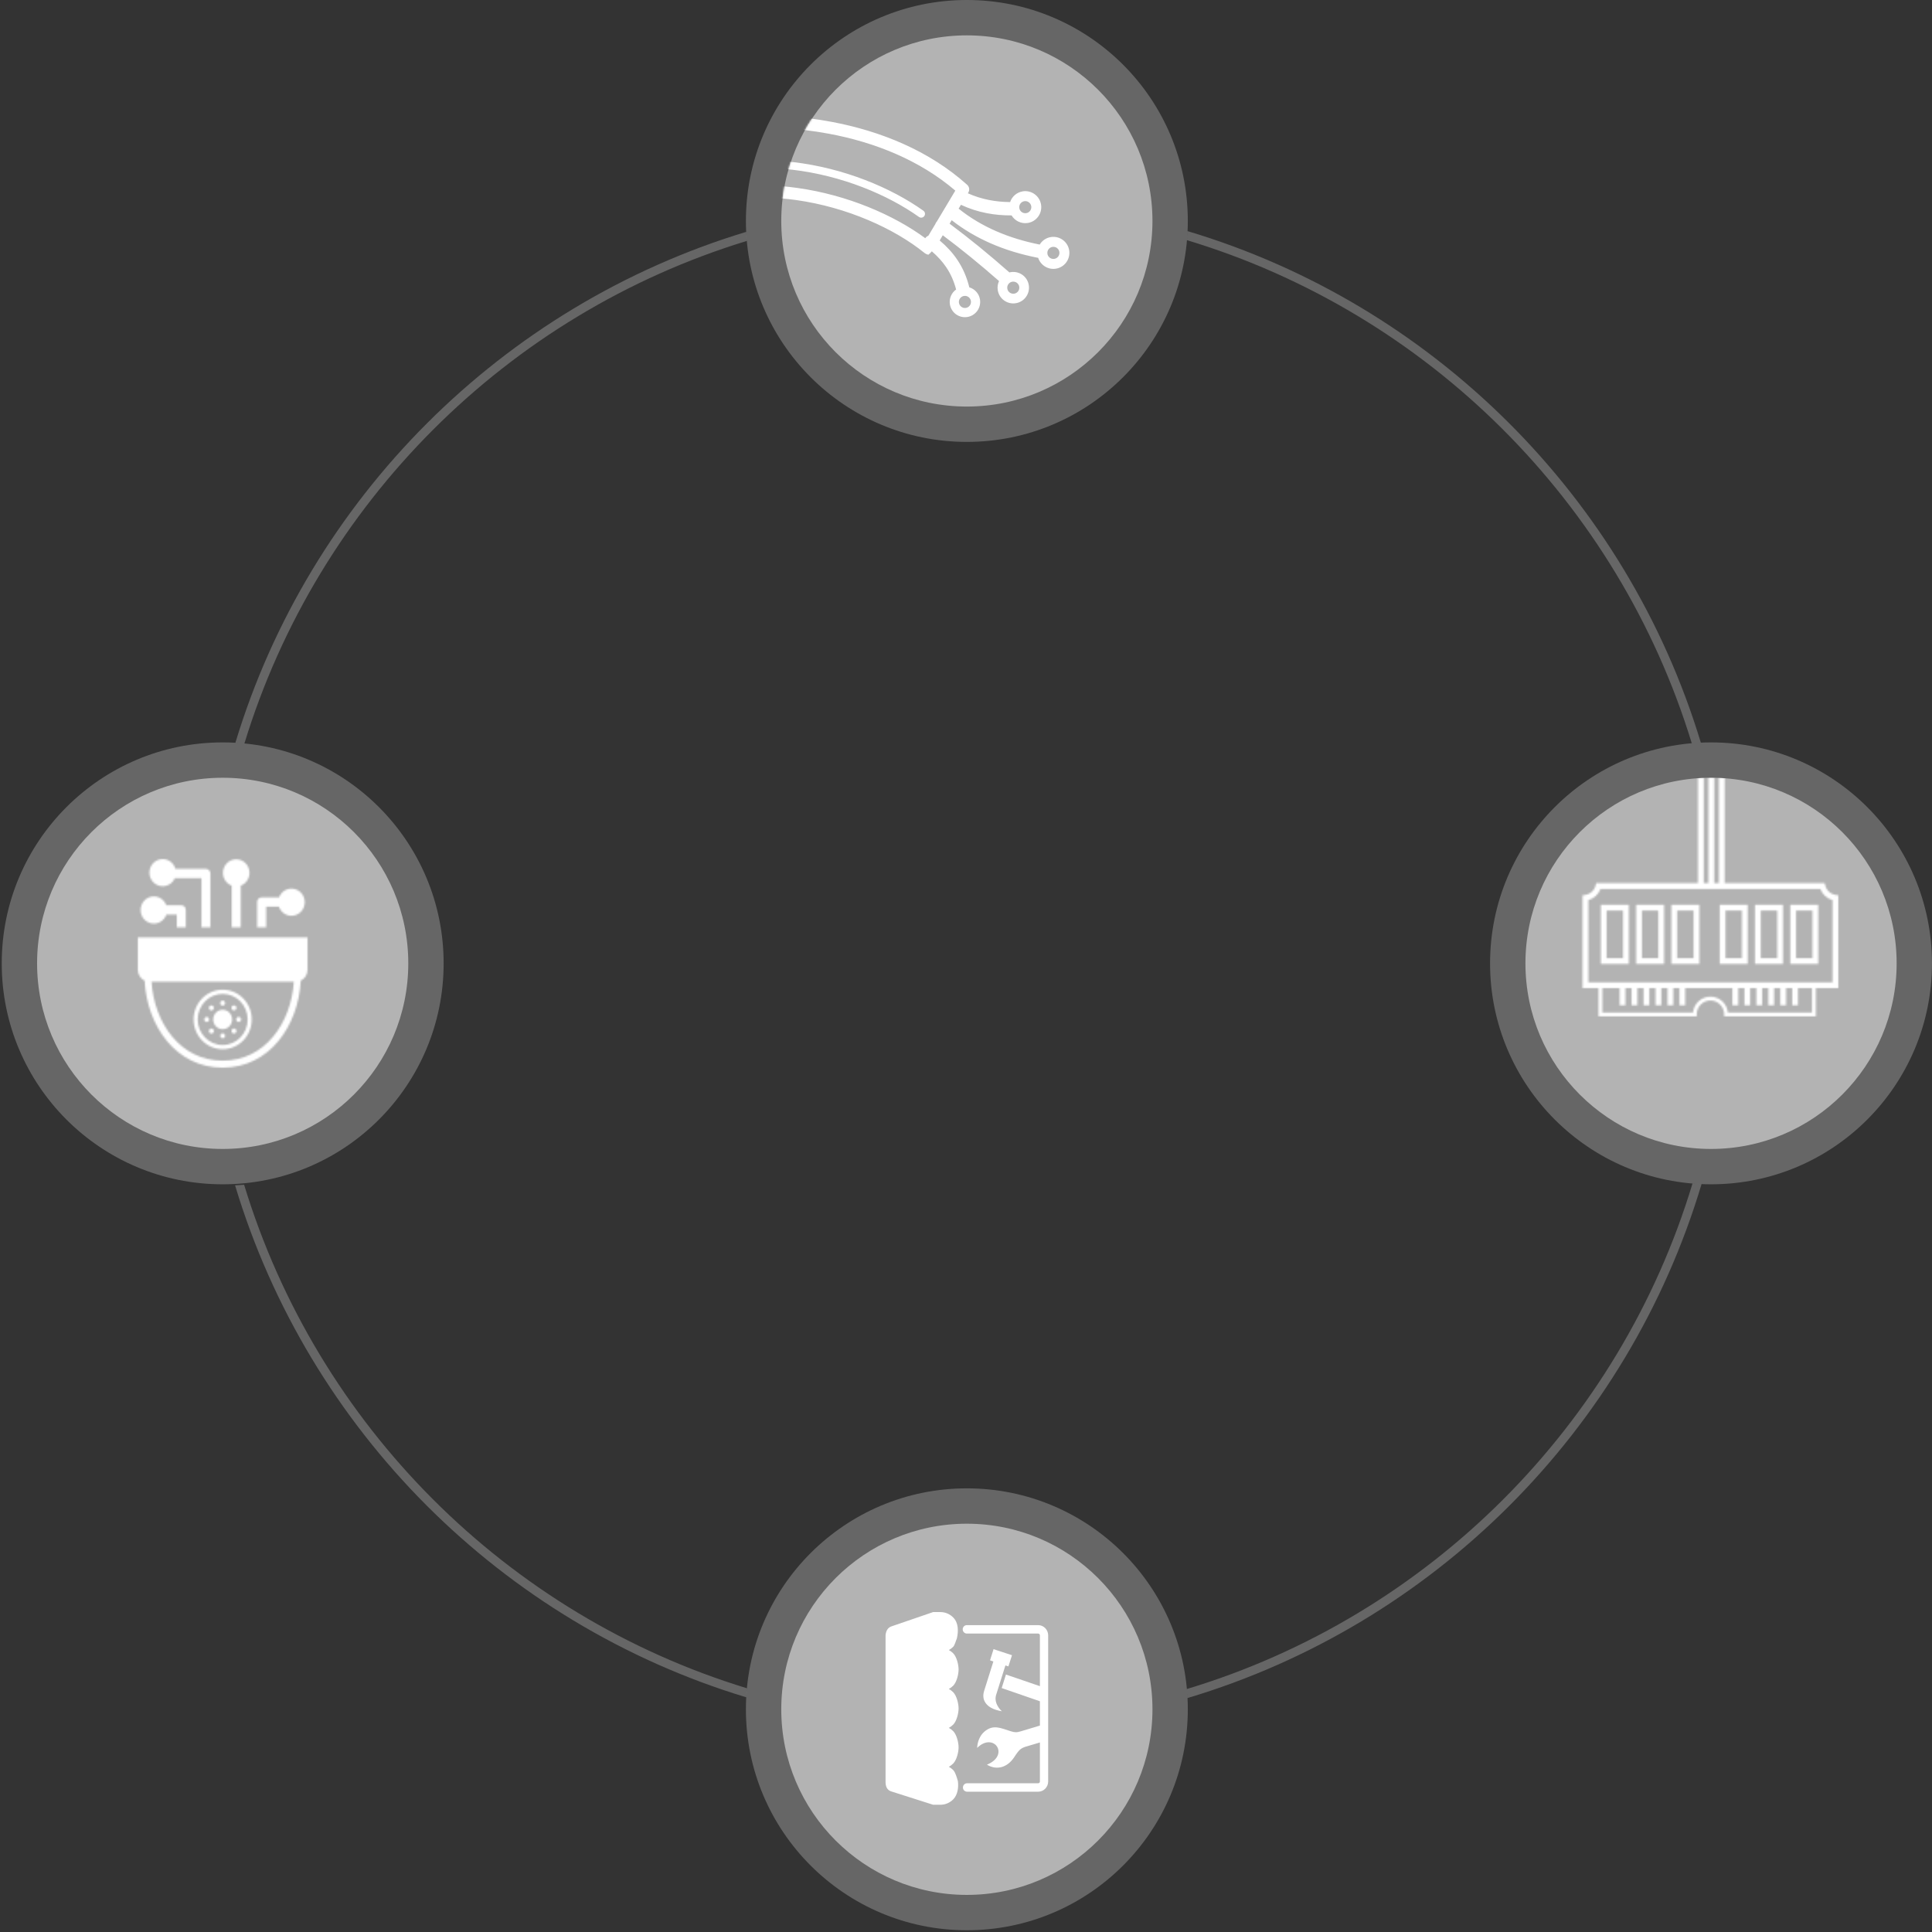
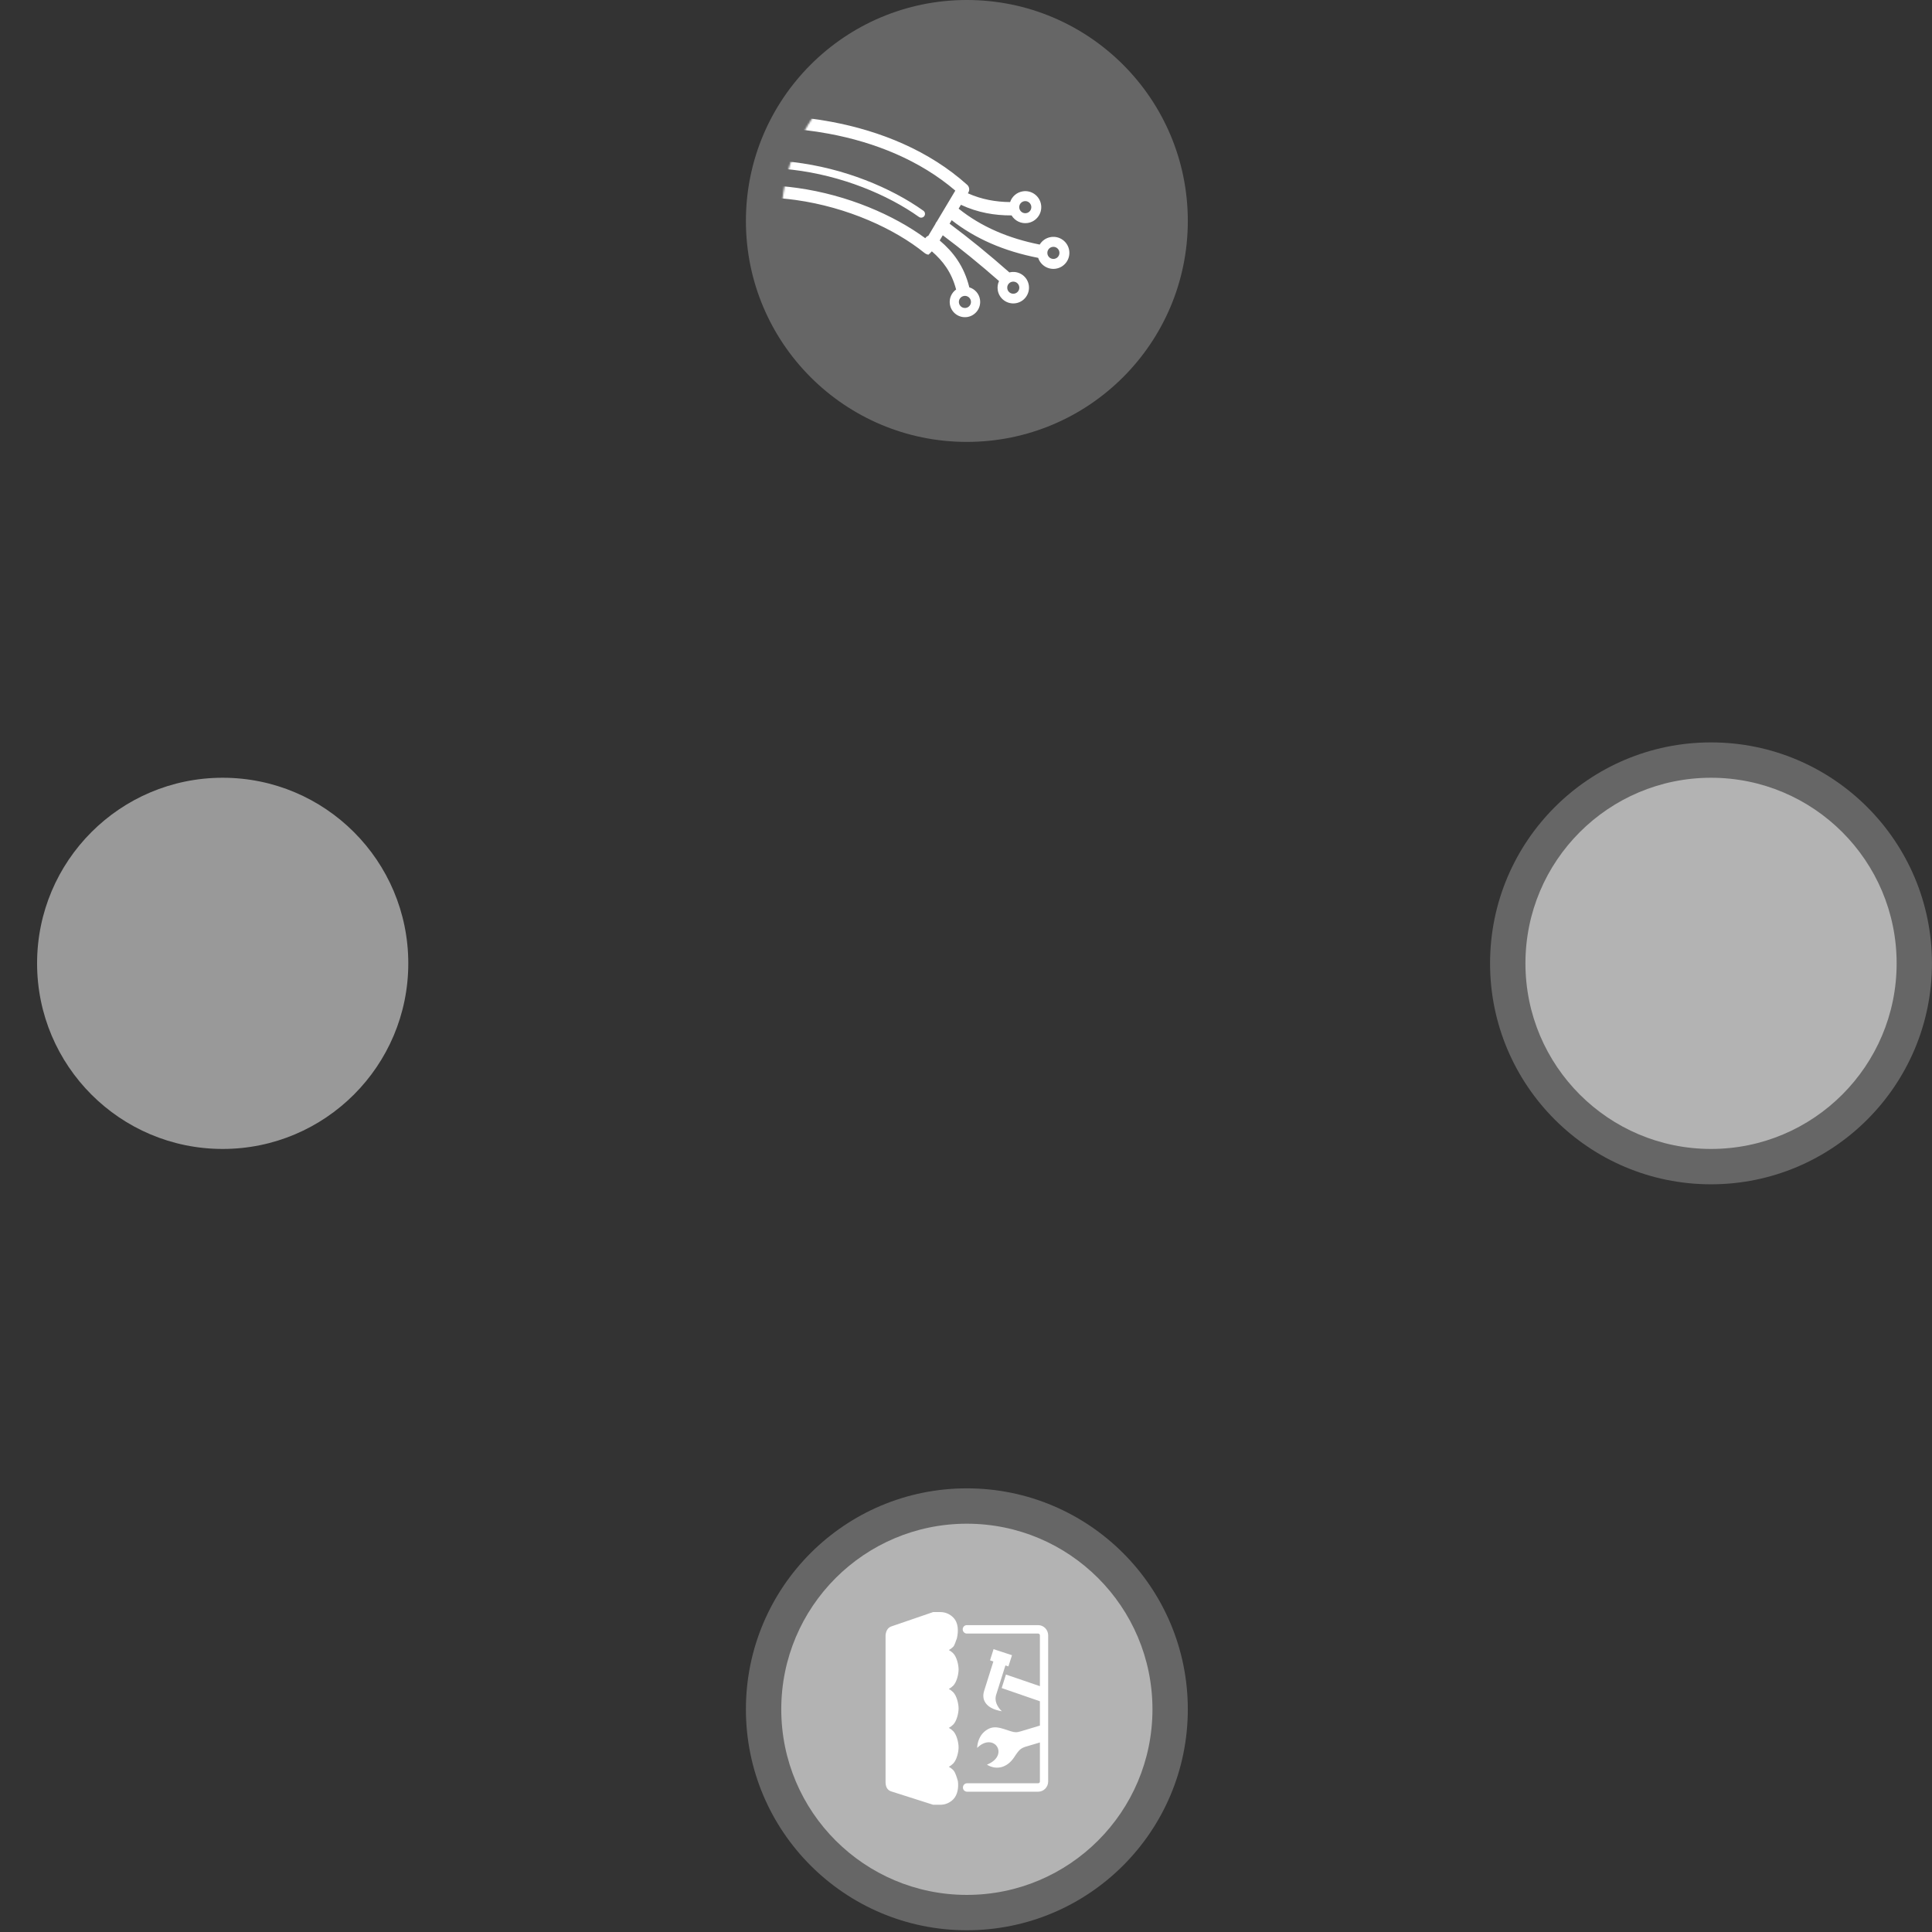
<svg xmlns="http://www.w3.org/2000/svg" width="1093" height="1093" viewBox="0 0 1093 1093" fill="none">
  <rect x="0" y="0" width="1093" height="1093" fill="#333333" stroke="none" />
  <circle cx="546.986" cy="124.999" r="125" fill="white" fill-opacity="0.25" />
-   <circle cx="546.986" cy="125.003" r="105" transform="rotate(-180 546.986 125.003)" fill="white" fill-opacity="0.5" />
  <mask id="mask0_107_1370" style="mask-type:alpha" maskUnits="userSpaceOnUse" x="441" y="20" width="211" height="211">
    <circle cx="546.986" cy="125.003" r="105" transform="rotate(-180 546.986 125.003)" fill="white" />
  </mask>
  <g mask="url(#mask0_107_1370)">
    <path fill-rule="evenodd" clip-rule="evenodd" d="M554.423 169.523C555.126 174.238 551.889 178.635 547.18 179.352C542.471 180.056 538.08 176.815 537.377 172.1C536.873 168.779 538.346 165.604 540.906 163.785C539.672 159.043 537.815 154.898 535.308 151.179C533.119 147.925 530.413 144.976 527.176 142.187C526.592 142.837 525.956 143.475 525.279 144.073C524.55 144.06 523.502 143.515 522.905 143.01C506.098 129.435 479.408 117.215 450.158 113.137C447.452 112.765 444.732 112.459 442 112.22L442 105.313C445.051 105.566 448.075 105.898 451.086 106.323C479.554 110.308 505.739 121.704 523.462 134.761L523.595 134.575C524.032 134.004 524.589 133.593 525.213 133.353L529.153 126.752C529.272 126.393 529.458 126.035 529.683 125.716C529.776 125.583 529.882 125.463 529.988 125.357L540.455 107.837C520.384 90.662 494.941 80.487 468.915 75.652C459.934 73.979 450.901 72.929 441.986 72.451L441.986 65.557C451.312 66.049 460.77 67.125 470.162 68.878C498.205 74.098 525.651 85.282 547.034 104.436C548.348 105.512 548.719 107.399 547.83 108.886L547.552 109.351C551.412 111.091 555.405 112.327 559.49 113.137C563.404 113.907 567.397 114.292 571.456 114.319C572.504 111.198 575.21 108.767 578.685 108.235C583.62 107.492 588.236 110.892 588.979 115.847C589.722 120.788 586.326 125.41 581.378 126.154C577.651 126.712 574.109 124.906 572.278 121.864C567.41 121.89 562.661 121.479 558.045 120.562C553.123 119.592 548.321 118.052 543.638 115.86L542.325 118.038C548.719 123.165 555.816 127.403 563.55 130.777C571.151 134.097 579.375 136.608 588.197 138.361C589.536 136.143 591.818 134.509 594.59 134.097C599.525 133.353 604.142 136.754 604.884 141.708C605.627 146.65 602.231 151.272 597.283 152.016C592.853 152.68 588.687 150.01 587.334 145.879C577.744 144.006 568.789 141.31 560.538 137.697C552.486 134.177 545.084 129.82 538.399 124.573L537.709 125.729L537.218 126.553C542.816 130.723 548.321 135.027 553.733 139.424C559.597 144.206 565.367 149.107 571.045 154.115C571.336 154.048 571.615 153.982 571.92 153.942C576.775 153.211 581.312 156.559 582.042 161.42C582.771 166.282 579.428 170.825 574.573 171.555C569.718 172.286 565.181 168.938 564.452 164.077C564.186 162.284 564.465 160.53 565.181 159.003C559.928 154.38 554.529 149.811 548.984 145.295C543.917 141.164 538.704 137.099 533.358 133.101L532.403 134.708L531.607 136.037C535.573 139.384 538.889 142.957 541.569 146.955C544.66 151.551 546.915 156.665 548.374 162.563C551.465 163.466 553.919 166.109 554.423 169.523ZM441.986 91.074C444.241 91.246 446.483 91.459 448.712 91.711C477.458 95.072 504.148 106.216 522.401 119.22C523.356 119.911 523.595 121.253 522.905 122.236C522.215 123.192 520.875 123.431 519.894 122.74C502.158 110.108 476.198 99.296 448.221 96.015C446.152 95.776 444.082 95.577 442 95.417L442 91.074L441.986 91.074ZM549.276 170.307C549.555 172.18 548.268 173.92 546.398 174.199C544.527 174.477 542.789 173.189 542.511 171.316C542.232 169.443 543.519 167.703 545.389 167.424C547.26 167.145 548.998 168.434 549.276 170.307ZM599.326 142.559C599.605 144.431 598.318 146.172 596.448 146.45C594.577 146.729 592.839 145.441 592.561 143.568C592.282 141.695 593.569 139.955 595.439 139.676C597.297 139.397 599.048 140.686 599.326 142.559ZM583.421 116.697C583.7 118.57 582.413 120.31 580.543 120.589C578.672 120.867 576.934 119.579 576.656 117.706C576.377 115.833 577.664 114.093 579.534 113.814C581.392 113.535 583.129 114.824 583.421 116.697ZM576.629 162.244C576.908 164.117 575.621 165.857 573.751 166.136C571.88 166.415 570.143 165.126 569.864 163.253C569.585 161.38 570.872 159.64 572.743 159.361C574.613 159.083 576.351 160.371 576.629 162.244Z" fill="white" />
  </g>
  <circle cx="967.982" cy="545" r="125" fill="white" fill-opacity="0.25" />
  <circle cx="967.994" cy="545.001" r="105" transform="rotate(-90 967.994 545.001)" fill="white" fill-opacity="0.5" />
  <mask id="mask1_107_1370" style="mask-type:alpha" maskUnits="userSpaceOnUse" x="895" y="440" width="145" height="136">
-     <path d="M975.399 573.817C975.399 569.509 971.934 566.019 967.657 566.018C963.382 566.018 959.925 569.508 959.925 573.817L959.925 575.002L904.323 575.002L904.323 559.02L895.317 559.02L895.317 506.491L896.73 506.297C899.651 505.896 902.024 503.706 902.715 500.866L903.02 499.613L960.589 499.613L960.589 440.002L963.856 440.002L963.856 499.613L966.513 499.613L966.513 440.002L969.78 440.002L969.78 499.613L972.437 499.613L972.437 440.002L975.704 440.002L975.704 499.613L1032.29 499.613L1032.6 500.866C1033.29 503.706 1035.66 505.896 1038.58 506.297L1040 506.491L1040 559.02L1027.3 559.02L1027.3 575.002L975.399 575.002L975.399 573.817ZM1036.73 509.26C1033.55 508.357 1030.99 505.975 1029.82 502.904L905.496 502.904C904.325 505.975 901.763 508.357 898.584 509.26L898.584 555.73L1036.73 555.73L1036.73 509.26ZM1012.83 511.854L1028.65 511.854L1028.65 545.343L1012.83 545.343L1012.83 511.854ZM992.866 511.854L1008.7 511.854L1008.7 545.343L992.866 545.343L992.866 511.854ZM972.916 511.854L988.739 511.854L988.739 545.343L972.916 545.343L972.916 511.854ZM945.562 511.854L961.396 511.854L961.396 545.343L945.562 545.343L945.562 511.854ZM925.612 511.854L941.435 511.854L941.435 545.343L925.612 545.343L925.612 511.854ZM905.651 511.854L921.474 511.854L921.474 545.343L905.651 545.342L905.651 511.854ZM1025.38 515.145L1016.09 515.145L1016.09 542.052L1025.38 542.052L1025.38 515.145ZM1005.43 515.145L996.133 515.145L996.133 542.052L1005.43 542.052L1005.43 515.145ZM985.472 515.145L976.184 515.145L976.184 542.052L985.472 542.052L985.472 515.145ZM958.129 515.145L948.829 515.145L948.829 542.052L958.129 542.052L958.129 515.145ZM938.168 515.145L928.879 515.145L928.879 542.052L938.168 542.052L938.168 515.145ZM918.207 515.145L908.918 515.145L908.918 542.052L918.207 542.052L918.207 515.145ZM1025.12 559.02L1017.2 559.02L1017.2 568.75L1013.94 568.75L1013.94 559.02L1010.44 559.02L1010.44 568.75L1007.18 568.75L1007.18 559.02L1003.67 559.02L1003.67 568.75L1000.4 568.75L1000.4 559.02L996.906 559.02L996.906 568.75L993.639 568.75L993.639 559.02L990.143 559.02L990.143 568.75L986.876 568.75L986.876 559.02L983.37 559.02L983.37 568.75L980.103 568.75L980.103 559.02L953.391 559.02L953.391 568.75L950.124 568.75L950.124 559.02L946.618 559.02L946.618 568.75L943.351 568.75L943.351 559.02L939.856 559.02L939.856 568.75L936.589 568.75L936.589 559.02L933.093 559.02L933.093 568.75L929.826 568.75L929.826 559.02L926.32 559.02L926.32 568.75L923.053 568.75L923.053 559.02L919.558 559.02L919.558 568.75L916.291 568.75L916.291 559.02L906.501 559.02L906.501 572.808L957.797 572.808C958.298 567.764 962.514 563.825 967.657 563.825C972.799 563.825 977.025 567.763 977.527 572.808L1025.12 572.808L1025.12 559.02Z" fill="white" />
-   </mask>
+     </mask>
  <g mask="url(#mask1_107_1370)">
    <circle cx="967.996" cy="545.001" r="105" transform="rotate(-90 967.996 545.001)" fill="white" />
  </g>
-   <circle cx="125.982" cy="545" r="125" fill="white" fill-opacity="0.25" />
  <circle cx="125.982" cy="545" r="105" transform="rotate(90 125.982 545)" fill="white" fill-opacity="0.5" />
  <mask id="path-11-inside-1_107_1370" fill="white">
    <path d="M157.82 512.923H150.593V524.628H145.453V510.307C145.453 509.585 145.741 508.928 146.206 508.455C146.67 507.977 147.307 507.685 148.015 507.685H157.895C158.969 504.785 161.707 502.722 164.917 502.722C169.063 502.722 172.423 506.164 172.423 510.409C172.423 514.654 169.063 518.095 164.917 518.095C161.631 518.095 158.837 515.934 157.82 512.923ZM118.602 569.201C119.145 568.643 120.031 568.643 120.576 569.201C121.122 569.757 121.122 570.664 120.576 571.222C120.031 571.78 119.145 571.78 118.602 571.222C118.057 570.664 118.057 569.757 118.602 569.201ZM115.553 576.752C115.553 575.963 116.18 575.321 116.95 575.321C117.721 575.321 118.345 575.963 118.345 576.752C118.345 577.541 117.721 578.18 116.95 578.18C116.18 578.18 115.553 577.541 115.553 576.752ZM118.616 584.295C118.07 583.739 118.07 582.832 118.616 582.274C118.878 582.007 119.233 581.857 119.603 581.857C119.973 581.857 120.328 582.007 120.59 582.274C121.135 582.832 121.135 583.739 120.59 584.295C120.46 584.428 120.306 584.533 120.137 584.605C119.968 584.677 119.786 584.714 119.603 584.714C119.419 584.714 119.238 584.677 119.068 584.605C118.899 584.533 118.745 584.428 118.616 584.295ZM125.991 587.416C125.221 587.416 124.597 586.775 124.597 585.986C124.597 585.197 125.221 584.558 125.991 584.558C126.762 584.558 127.389 585.197 127.389 585.986C127.389 586.775 126.762 587.416 125.991 587.416ZM133.363 584.281C132.817 584.839 131.932 584.839 131.389 584.281C130.843 583.725 130.843 582.819 131.389 582.26C131.932 581.702 132.817 581.702 133.363 582.26C133.906 582.819 133.906 583.725 133.363 584.281ZM136.409 576.731C136.409 576.919 136.373 577.104 136.303 577.278C136.233 577.451 136.13 577.609 136 577.741C135.87 577.874 135.716 577.979 135.547 578.051C135.377 578.122 135.196 578.159 135.012 578.159C134.242 578.159 133.617 577.52 133.617 576.731C133.617 575.942 134.242 575.303 135.012 575.303C135.785 575.303 136.409 575.942 136.409 576.731ZM133.347 569.185C133.609 569.454 133.756 569.817 133.756 570.197C133.756 570.576 133.609 570.94 133.347 571.208C132.804 571.764 131.918 571.764 131.373 571.208C131.112 570.939 130.966 570.576 130.966 570.197C130.966 569.818 131.112 569.454 131.373 569.185C131.918 568.629 132.804 568.629 133.347 569.185ZM125.971 566.066C126.742 566.066 127.368 566.708 127.368 567.497C127.368 568.285 126.742 568.924 125.971 568.924C125.2 568.924 124.576 568.285 124.576 567.497C124.576 566.708 125.2 566.066 125.971 566.066ZM125.971 571.261C128.935 571.261 131.335 573.72 131.335 576.752C131.335 579.785 128.935 582.244 125.971 582.244C123.01 582.244 120.608 579.785 120.608 576.752C120.608 573.72 123.01 571.261 125.971 571.261ZM125.982 559.907C130.523 559.907 134.636 561.792 137.611 564.837C140.585 567.882 142.426 572.092 142.426 576.74C142.426 581.391 140.585 585.598 137.611 588.643C134.636 591.691 130.523 593.575 125.982 593.575C121.442 593.575 117.329 591.691 114.354 588.643C111.38 585.598 109.538 581.391 109.538 576.74C109.538 572.092 111.38 567.882 114.354 564.837C117.329 561.792 121.442 559.907 125.982 559.907ZM135.97 566.516C133.415 563.9 129.883 562.281 125.982 562.281C122.082 562.281 118.55 563.9 115.995 566.516C113.439 569.132 111.857 572.747 111.857 576.74C111.857 580.733 113.439 584.35 115.995 586.964C118.55 589.58 122.082 591.199 125.982 591.199C129.883 591.199 133.415 589.58 135.97 586.964C138.526 584.35 140.107 580.733 140.107 576.74C140.107 572.747 138.526 569.132 135.97 566.516ZM170.147 554.786C169.491 567.531 165.049 579.956 157.369 589.121C149.825 598.129 139.19 604 125.982 604C112.775 604 102.14 598.129 94.593 589.121C86.915 579.956 82.474 567.533 81.818 554.788C79.56 553.72 77.982 551.376 77.982 548.675V530.331H173.982V548.67C173.982 551.374 172.405 553.718 170.147 554.786ZM154.449 586.563C161.403 578.26 165.498 567.021 166.248 555.404H85.714C86.467 567.021 90.562 578.26 97.516 586.563C104.358 594.731 114.003 600.055 125.982 600.055C137.962 600.055 147.607 594.731 154.449 586.563ZM105.131 514.76V524.628H99.997V517.38H94.131C93.104 520.372 90.32 522.518 87.048 522.518C82.902 522.518 79.54 519.073 79.54 514.831C79.54 510.587 82.902 507.142 87.048 507.142C90.269 507.142 93.013 509.219 94.082 512.134H102.568C103.276 512.134 103.914 512.427 104.378 512.903C104.617 513.146 104.806 513.436 104.935 513.754C105.064 514.073 105.131 514.415 105.131 514.76ZM92.049 486C87.902 486 84.54 489.44 84.54 493.687C84.54 497.931 87.902 501.371 92.049 501.371C95.118 501.371 97.757 499.486 98.922 496.787H113.937V524.628H119.064V494.171C119.064 493.449 118.776 492.791 118.311 492.316C117.847 491.841 117.207 491.548 116.502 491.548H99.262C98.359 488.342 95.472 486 92.049 486ZM133.644 486.129C129.496 486.129 126.136 489.571 126.136 493.816C126.136 497.14 128.195 499.97 131.082 501.043V524.628H136.207V501.043C139.091 499.97 141.151 497.138 141.151 493.816C141.151 489.571 137.791 486.129 133.644 486.129Z" />
  </mask>
-   <path d="M157.82 512.923H150.593V524.628H145.453V510.307C145.453 509.585 145.741 508.928 146.206 508.455C146.67 507.977 147.307 507.685 148.015 507.685H157.895C158.969 504.785 161.707 502.722 164.917 502.722C169.063 502.722 172.423 506.164 172.423 510.409C172.423 514.654 169.063 518.095 164.917 518.095C161.631 518.095 158.837 515.934 157.82 512.923ZM118.602 569.201C119.145 568.643 120.031 568.643 120.576 569.201C121.122 569.757 121.122 570.664 120.576 571.222C120.031 571.78 119.145 571.78 118.602 571.222C118.057 570.664 118.057 569.757 118.602 569.201ZM115.553 576.752C115.553 575.963 116.18 575.321 116.95 575.321C117.721 575.321 118.345 575.963 118.345 576.752C118.345 577.541 117.721 578.18 116.95 578.18C116.18 578.18 115.553 577.541 115.553 576.752ZM118.616 584.295C118.07 583.739 118.07 582.832 118.616 582.274C118.878 582.007 119.233 581.857 119.603 581.857C119.973 581.857 120.328 582.007 120.59 582.274C121.135 582.832 121.135 583.739 120.59 584.295C120.46 584.428 120.306 584.533 120.137 584.605C119.968 584.677 119.786 584.714 119.603 584.714C119.419 584.714 119.238 584.677 119.068 584.605C118.899 584.533 118.745 584.428 118.616 584.295ZM125.991 587.416C125.221 587.416 124.597 586.775 124.597 585.986C124.597 585.197 125.221 584.558 125.991 584.558C126.762 584.558 127.389 585.197 127.389 585.986C127.389 586.775 126.762 587.416 125.991 587.416ZM133.363 584.281C132.817 584.839 131.932 584.839 131.389 584.281C130.843 583.725 130.843 582.819 131.389 582.26C131.932 581.702 132.817 581.702 133.363 582.26C133.906 582.819 133.906 583.725 133.363 584.281ZM136.409 576.731C136.409 576.919 136.373 577.104 136.303 577.278C136.233 577.451 136.13 577.609 136 577.741C135.87 577.874 135.716 577.979 135.547 578.051C135.377 578.122 135.196 578.159 135.012 578.159C134.242 578.159 133.617 577.52 133.617 576.731C133.617 575.942 134.242 575.303 135.012 575.303C135.785 575.303 136.409 575.942 136.409 576.731ZM133.347 569.185C133.609 569.454 133.756 569.817 133.756 570.197C133.756 570.576 133.609 570.94 133.347 571.208C132.804 571.764 131.918 571.764 131.373 571.208C131.112 570.939 130.966 570.576 130.966 570.197C130.966 569.818 131.112 569.454 131.373 569.185C131.918 568.629 132.804 568.629 133.347 569.185ZM125.971 566.066C126.742 566.066 127.368 566.708 127.368 567.497C127.368 568.285 126.742 568.924 125.971 568.924C125.2 568.924 124.576 568.285 124.576 567.497C124.576 566.708 125.2 566.066 125.971 566.066ZM125.971 571.261C128.935 571.261 131.335 573.72 131.335 576.752C131.335 579.785 128.935 582.244 125.971 582.244C123.01 582.244 120.608 579.785 120.608 576.752C120.608 573.72 123.01 571.261 125.971 571.261ZM125.982 559.907C130.523 559.907 134.636 561.792 137.611 564.837C140.585 567.882 142.426 572.092 142.426 576.74C142.426 581.391 140.585 585.598 137.611 588.643C134.636 591.691 130.523 593.575 125.982 593.575C121.442 593.575 117.329 591.691 114.354 588.643C111.38 585.598 109.538 581.391 109.538 576.74C109.538 572.092 111.38 567.882 114.354 564.837C117.329 561.792 121.442 559.907 125.982 559.907ZM135.97 566.516C133.415 563.9 129.883 562.281 125.982 562.281C122.082 562.281 118.55 563.9 115.995 566.516C113.439 569.132 111.857 572.747 111.857 576.74C111.857 580.733 113.439 584.35 115.995 586.964C118.55 589.58 122.082 591.199 125.982 591.199C129.883 591.199 133.415 589.58 135.97 586.964C138.526 584.35 140.107 580.733 140.107 576.74C140.107 572.747 138.526 569.132 135.97 566.516ZM170.147 554.786C169.491 567.531 165.049 579.956 157.369 589.121C149.825 598.129 139.19 604 125.982 604C112.775 604 102.14 598.129 94.593 589.121C86.915 579.956 82.474 567.533 81.818 554.788C79.56 553.72 77.982 551.376 77.982 548.675V530.331H173.982V548.67C173.982 551.374 172.405 553.718 170.147 554.786ZM154.449 586.563C161.403 578.26 165.498 567.021 166.248 555.404H85.714C86.467 567.021 90.562 578.26 97.516 586.563C104.358 594.731 114.003 600.055 125.982 600.055C137.962 600.055 147.607 594.731 154.449 586.563ZM105.131 514.76V524.628H99.997V517.38H94.131C93.104 520.372 90.32 522.518 87.048 522.518C82.902 522.518 79.54 519.073 79.54 514.831C79.54 510.587 82.902 507.142 87.048 507.142C90.269 507.142 93.013 509.219 94.082 512.134H102.568C103.276 512.134 103.914 512.427 104.378 512.903C104.617 513.146 104.806 513.436 104.935 513.754C105.064 514.073 105.131 514.415 105.131 514.76ZM92.049 486C87.902 486 84.54 489.44 84.54 493.687C84.54 497.931 87.902 501.371 92.049 501.371C95.118 501.371 97.757 499.486 98.922 496.787H113.937V524.628H119.064V494.171C119.064 493.449 118.776 492.791 118.311 492.316C117.847 491.841 117.207 491.548 116.502 491.548H99.262C98.359 488.342 95.472 486 92.049 486ZM133.644 486.129C129.496 486.129 126.136 489.571 126.136 493.816C126.136 497.14 128.195 499.97 131.082 501.043V524.628H136.207V501.043C139.091 499.97 141.151 497.138 141.151 493.816C141.151 489.571 137.791 486.129 133.644 486.129Z" fill="white" stroke="white" stroke-width="2" mask="url(#path-11-inside-1_107_1370)" />
  <circle cx="546.986" cy="967.012" r="125" fill="white" fill-opacity="0.25" />
  <circle cx="546.988" cy="967.012" r="105" fill="white" fill-opacity="0.5" />
  <path fill-rule="evenodd" clip-rule="evenodd" d="M556.851 979.698C554.409 981.827 552.975 985.201 552.804 988.859C562.242 979.543 571.519 993.017 558.337 998.335C564.162 1001.85 570.15 999.62 573.718 994.179C575.407 991.616 576.388 990.275 577.579 989.412C578.222 988.933 578.932 988.625 579.852 988.288L588.313 985.77L588.313 1007.86C588.313 1008.13 588.203 1008.39 588.021 1008.57C587.842 1008.75 587.595 1008.86 587.328 1008.86L547.102 1008.86C545.812 1008.86 544.765 1009.93 544.765 1011.25C544.765 1012.56 545.812 1013.63 547.102 1013.63L587.328 1013.63C588.887 1013.63 590.302 1012.98 591.325 1011.94L591.325 1011.93C592.35 1010.88 592.988 1009.44 592.988 1007.86L592.988 925.164C592.988 923.58 592.348 922.133 591.325 921.089C590.298 920.044 588.881 919.391 587.328 919.391L546.977 919.391C545.685 919.391 544.639 920.459 544.639 921.775C544.639 923.093 545.685 924.159 546.977 924.159L587.328 924.159C587.591 924.159 587.837 924.276 588.019 924.462C588.201 924.645 588.313 924.896 588.313 925.164L588.313 953.924L569.1 947.343L566.691 954.994L588.313 962.463L588.313 976.222L577.448 979.483C576.263 979.834 575.453 979.996 574.614 979.975C573.842 979.958 573.051 979.79 571.921 979.451C566.409 977.801 561.96 975.244 556.851 979.698ZM566.806 968.117C565.712 967.133 564.825 965.986 564.162 964.67C563.17 962.692 562.968 960.745 563.559 958.826L568.793 942.187L570.498 942.74L572.518 936.407L562.085 932.992L560.096 939.311L561.987 939.96L556.782 956.504C556.072 958.78 556.162 960.774 557.028 962.499C558.489 965.4 561.743 967.272 566.806 968.117ZM541.34 926.901C540.828 928.013 540.133 930.75 539.292 931.608C538.558 932.356 537.714 932.992 536.788 933.488C537.71 933.983 538.555 934.617 539.292 935.368C541.152 937.265 542.306 941.616 542.306 944.497C542.306 947.375 541.152 951.726 539.292 953.623C538.558 954.373 537.714 955.007 536.788 955.503C537.711 955.998 538.555 956.632 539.292 957.385C541.152 959.282 542.306 963.631 542.306 966.512C542.306 969.392 541.152 973.741 539.292 975.638C538.555 976.391 537.711 977.025 536.788 977.52C537.71 978.015 538.555 978.649 539.292 979.4C541.152 981.297 542.306 985.648 542.306 988.527C542.306 991.407 541.152 995.757 539.292 997.655C538.558 998.403 537.714 999.039 536.788 999.535C537.71 1000.03 538.555 1000.66 539.292 1001.42C540.515 1002.66 541.434 1005.96 541.92 1007.7C542.339 1011.2 541.845 1015.33 539.292 1017.94C537.433 1019.83 534.866 1021.01 532.044 1021.01L528.062 1021.01L528.007 1021.01L528.001 1021.01C527.805 1021.01 527.607 1020.96 527.423 1020.86L504.261 1013.48C502.353 1012.88 501.128 1011.4 500.99 1008.53L500.988 925.07C501.262 922.497 502.32 920.821 504.24 920.127L527.392 912.188C527.563 912.084 527.751 912.027 527.939 912.018L527.943 912.018C527.982 912.014 528.022 912.012 528.062 912.012L532.044 912.012C534.866 912.012 537.433 913.189 539.292 915.086C542.323 918.175 542.245 922.876 541.34 926.901Z" fill="white" />
-   <path d="M422.547 955.106C422.387 956.801 422.261 958.505 422.169 960.219C283.763 918.361 174.634 809.081 132.985 670.584C134.704 670.513 136.413 670.406 138.112 670.266C179.423 806.274 286.622 913.606 422.547 955.106ZM422.49 136.303C286.768 177.762 179.696 284.861 138.274 420.599C136.582 420.434 134.88 420.303 133.168 420.207C174.949 282.006 283.948 172.988 422.138 131.183C422.221 132.899 422.338 134.606 422.49 136.303ZM962.627 669.885C920.995 809.183 811.133 919.03 671.826 960.641C671.74 958.927 671.619 957.223 671.465 955.528C808.283 914.267 916.206 806.368 957.501 669.565C959.2 669.706 960.909 669.813 962.627 669.885ZM962.215 420.134C960.497 420.212 958.789 420.324 957.09 420.471C915.498 284.329 807.858 177.017 671.518 135.88C671.664 134.183 671.775 132.476 671.853 130.759C810.688 172.239 920.276 281.497 962.215 420.134Z" fill="white" fill-opacity="0.25" />
</svg>